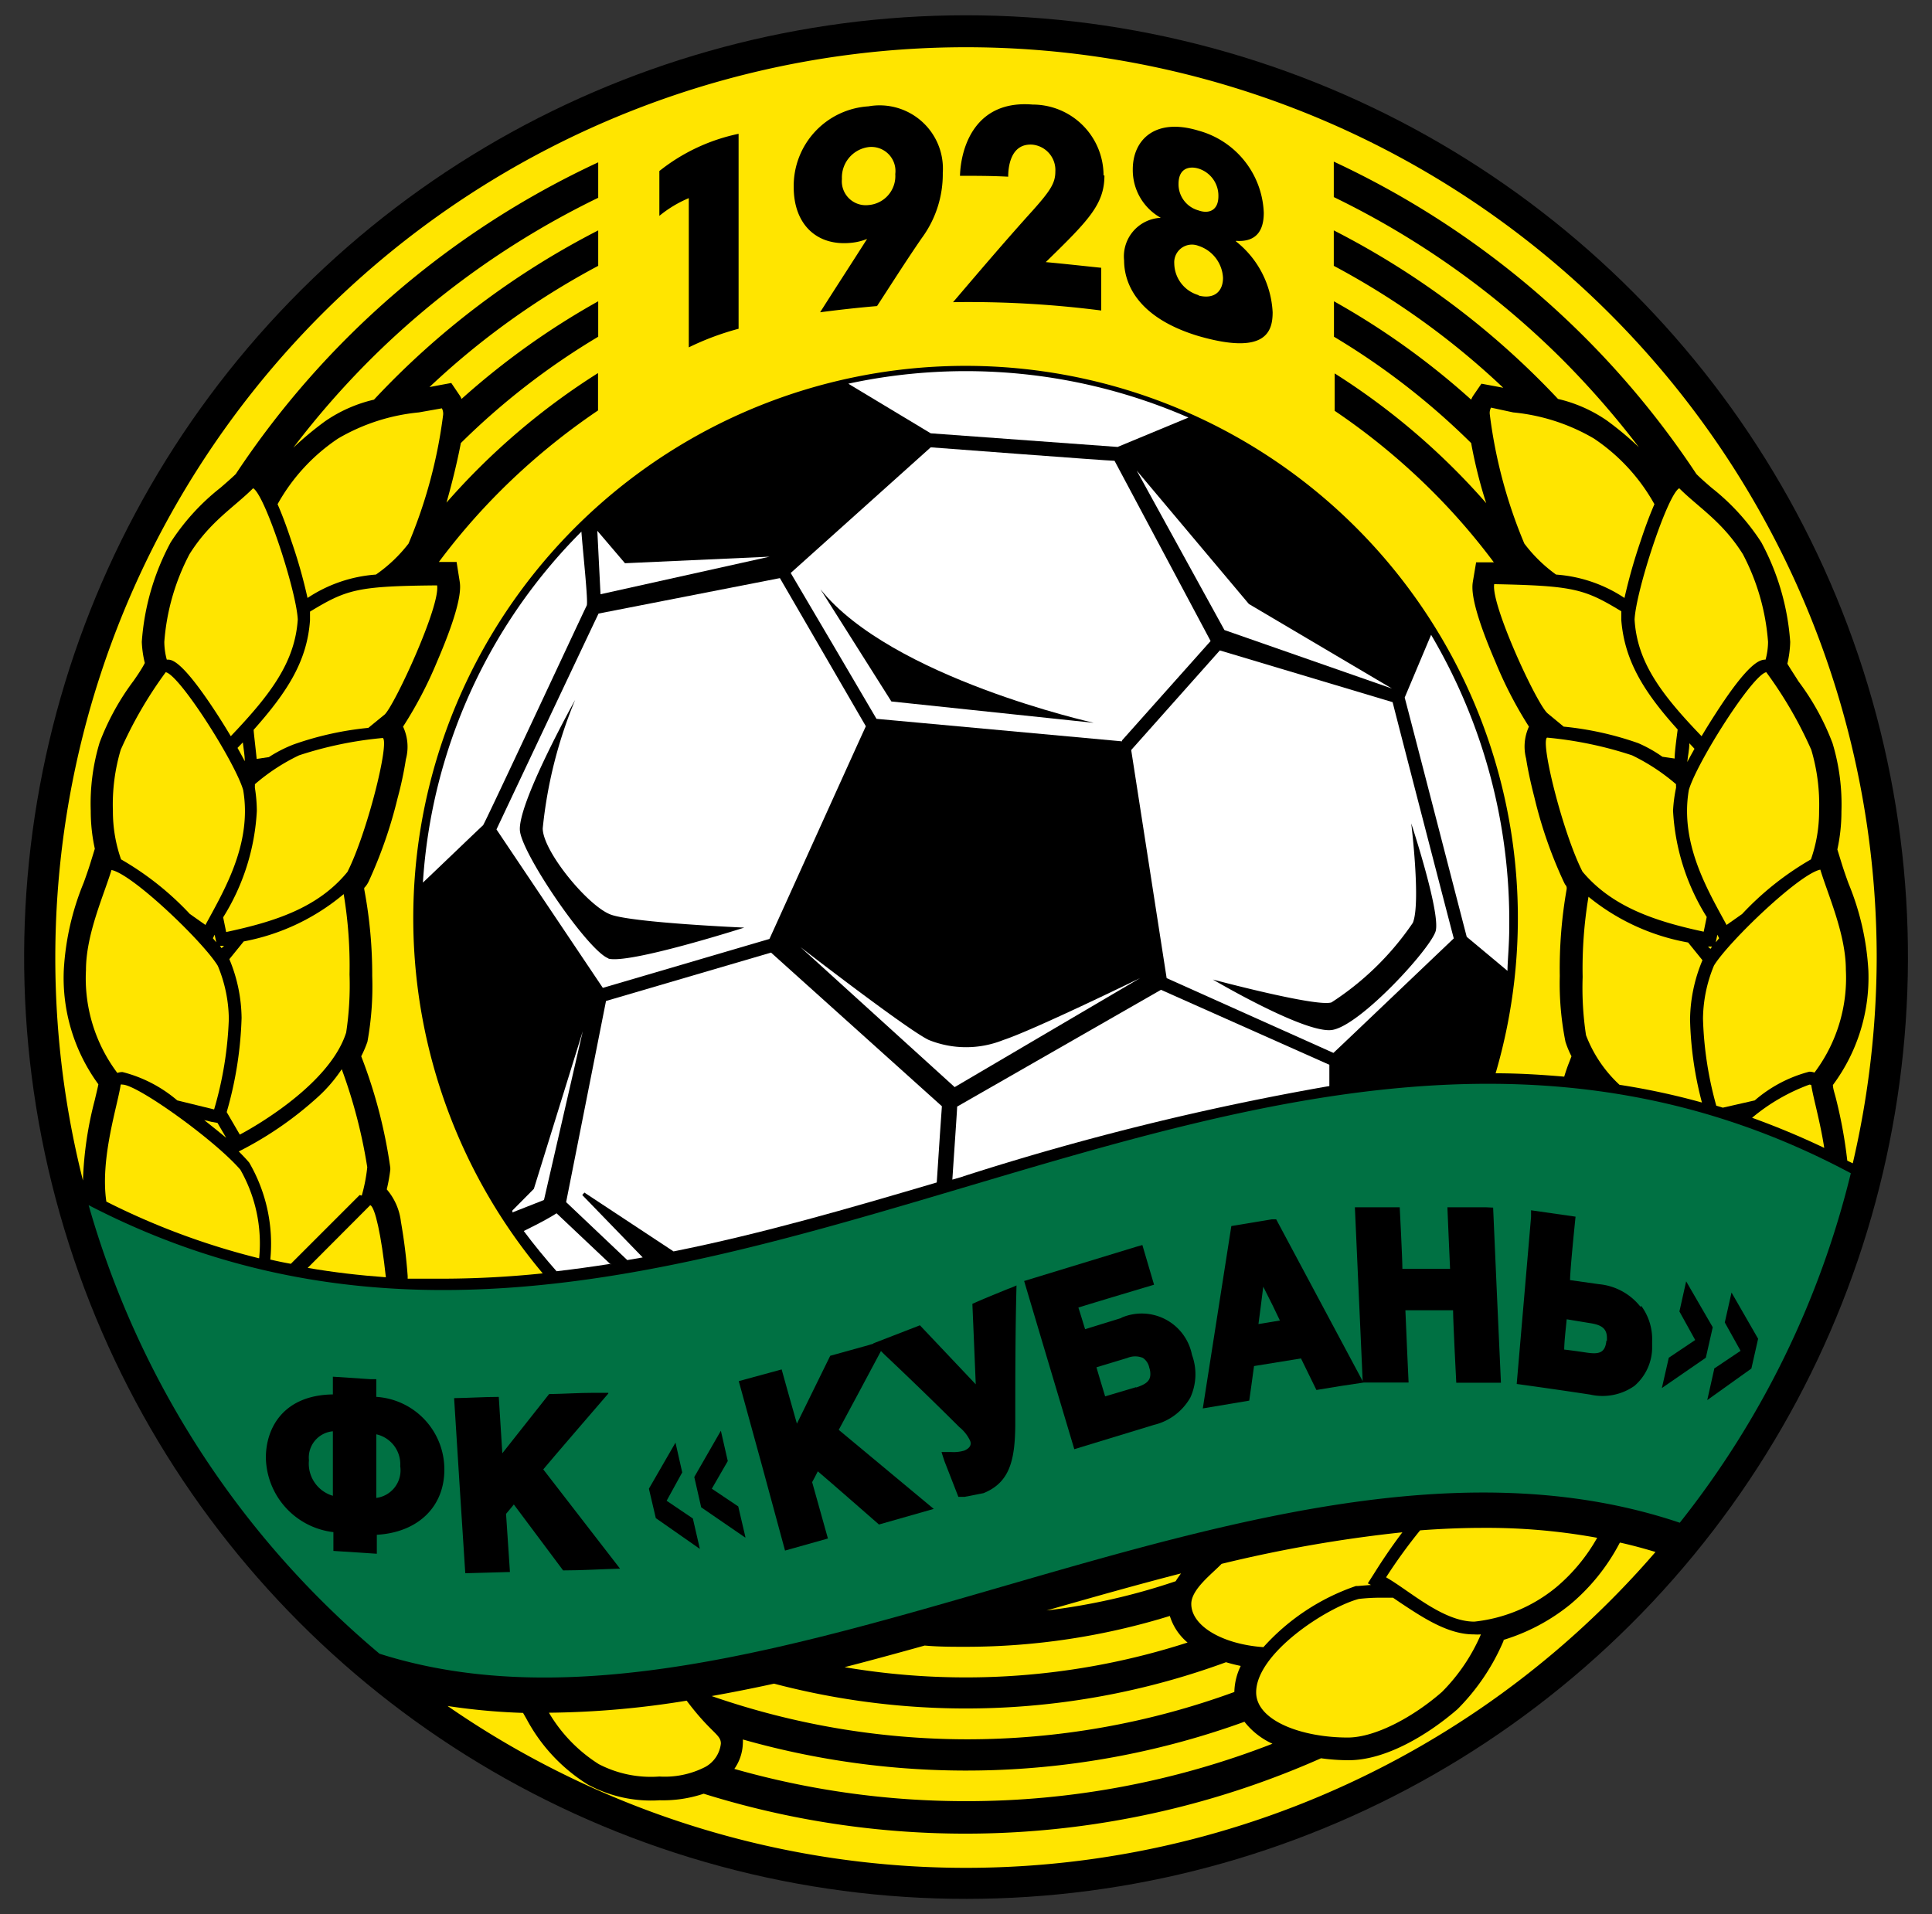
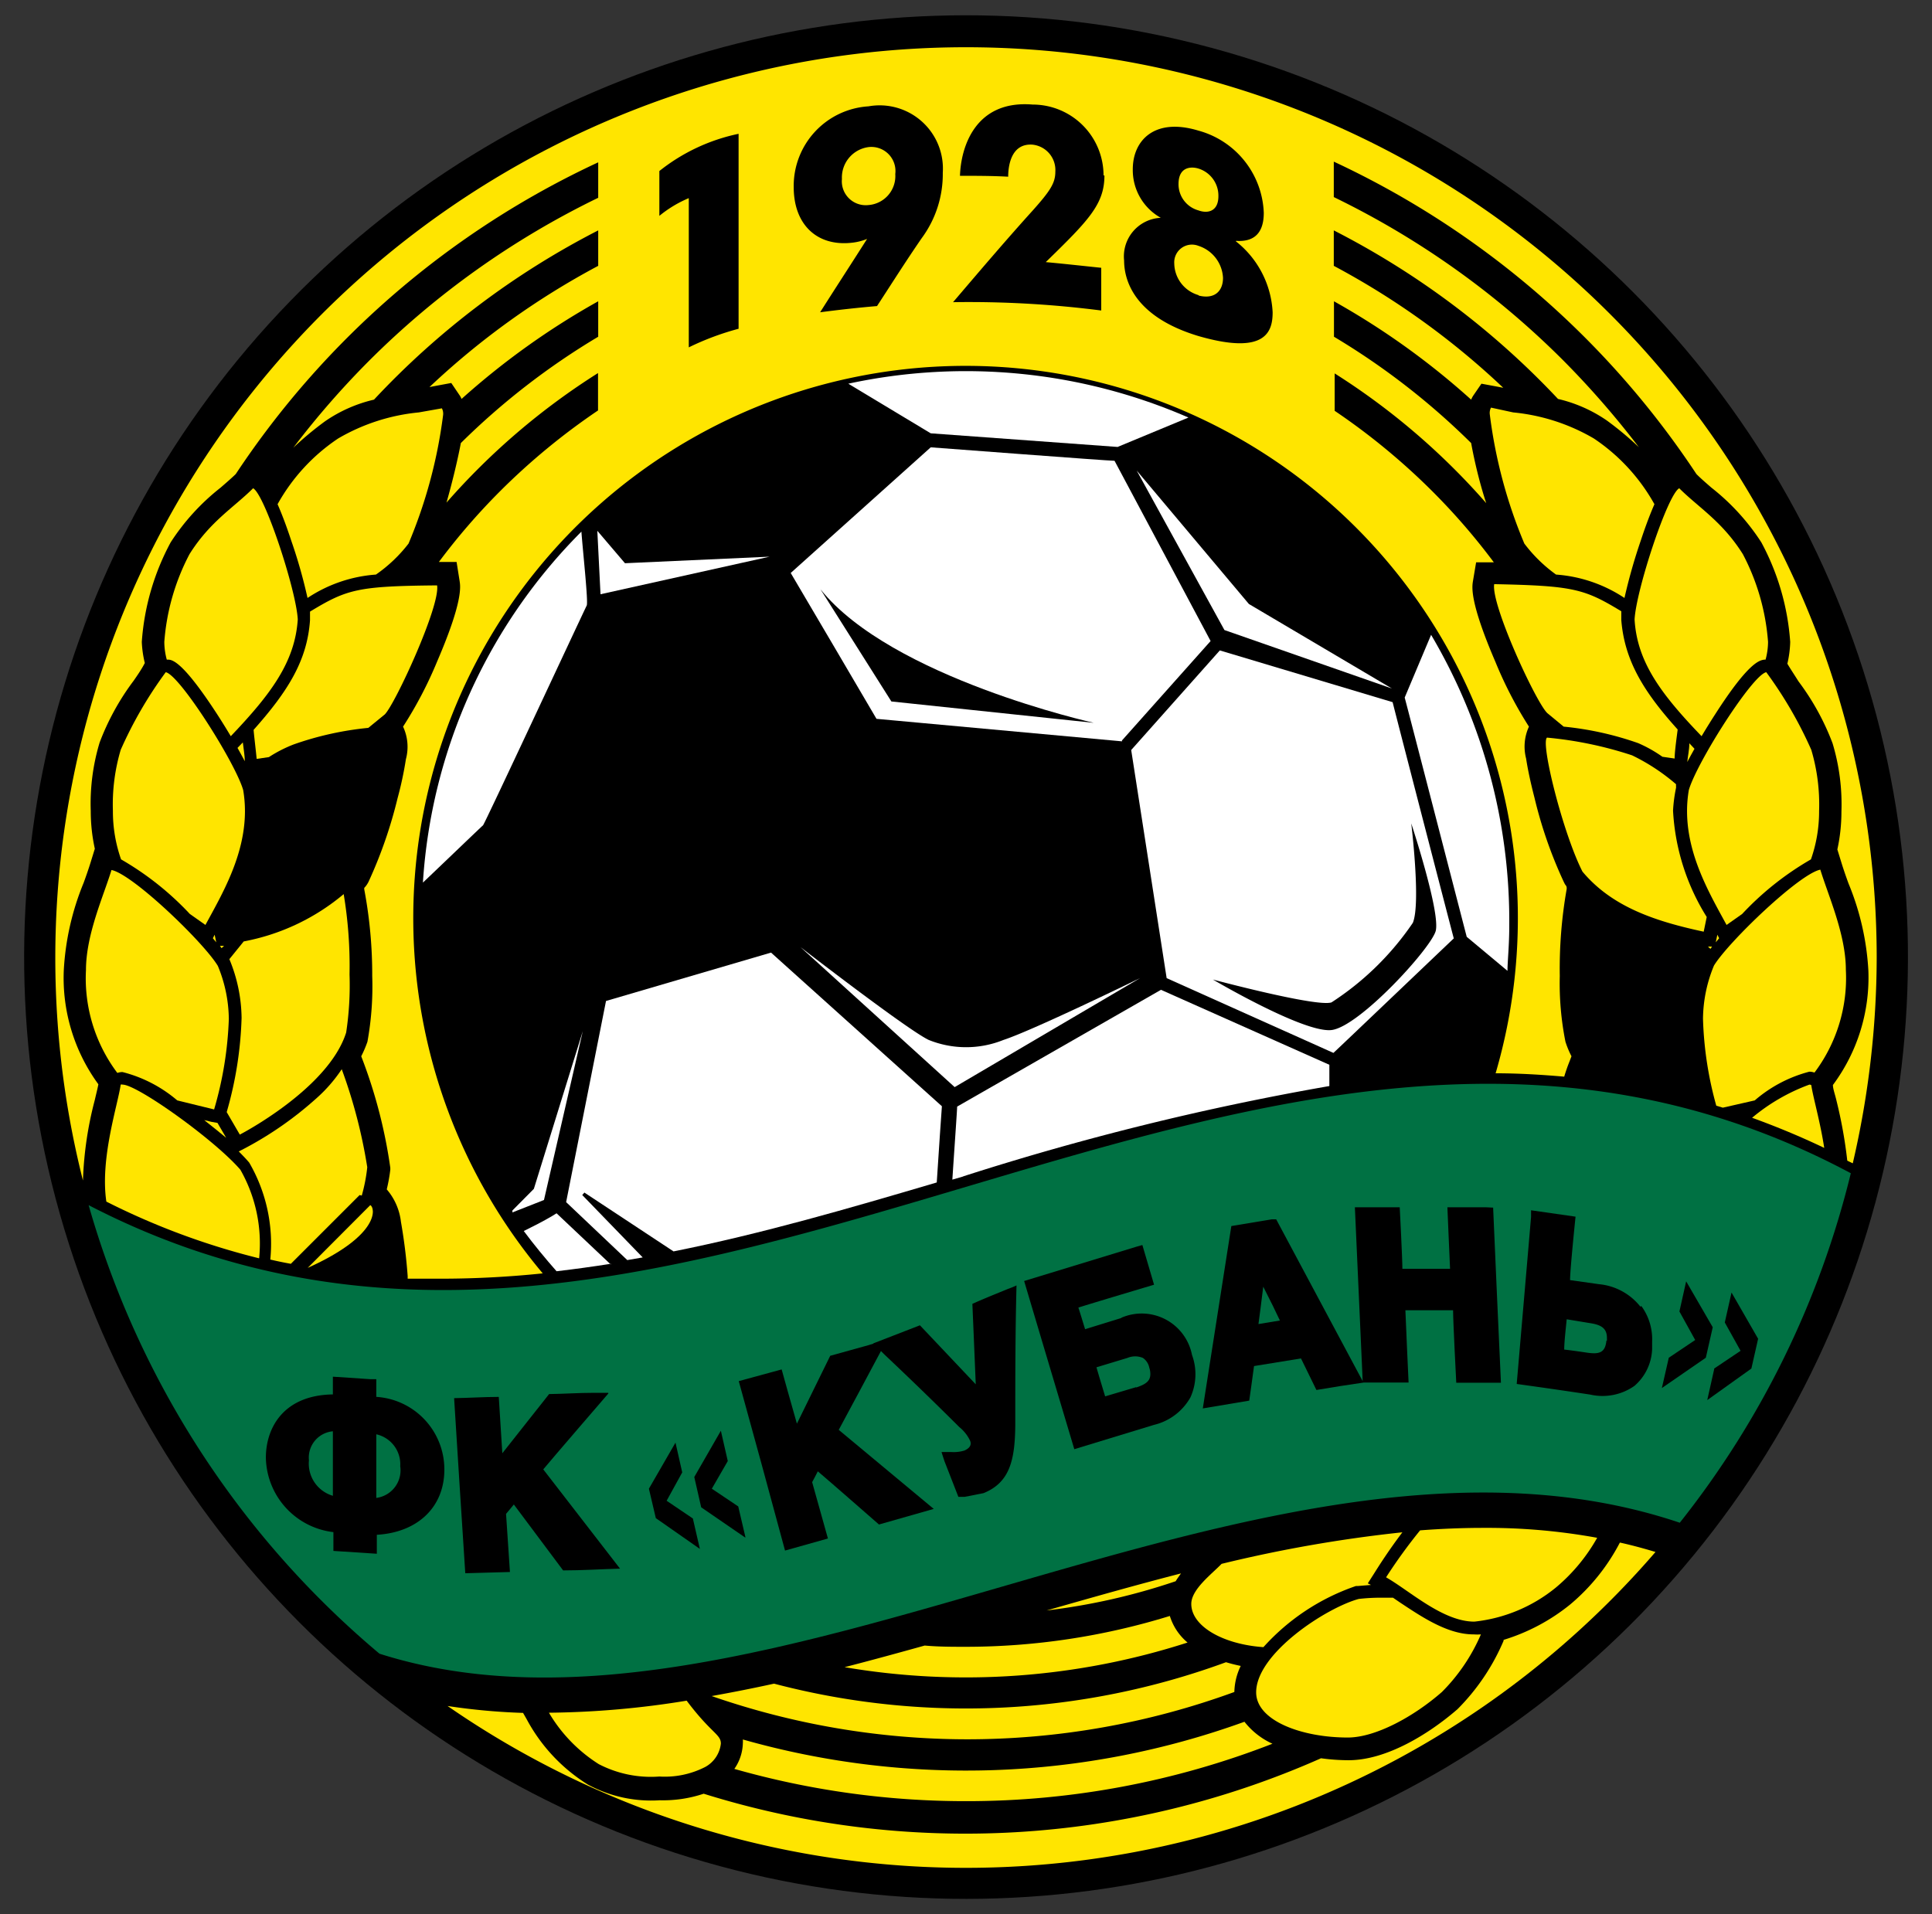
<svg xmlns="http://www.w3.org/2000/svg" id="Layer_1" data-name="Layer 1" viewBox="0 0 109 108">
  <rect x="0" y="0" width="109" height="108" fill="#333333" stroke="none" />
  <defs>
    <style>.cls-1{fill:#007143;}.cls-2{fill:#fff;}.cls-3{fill:#ffe500;}</style>
  </defs>
  <circle cx="54.5" cy="54" r="53.14" transform="translate(-10.53 94.71) rotate(-76.78)" />
  <path class="cls-1" d="M5,68A51.44,51.44,0,0,0,21.41,93.31C43,100.18,71.53,78.09,94.77,85.92a51.22,51.22,0,0,0,9.65-19.72C70.77,48.21,38.69,85.46,5,68Z" />
  <path d="M34.32,78.59l-.85,0c-.83,0-1.66.06-2.49.07L28.34,82c-.07-1.06-.2-3.18-.2-3.18-.85,0-1.68.06-2.52.07.2,3.29.42,6.59.63,9.88l2.52-.07s-.2-3-.22-3.28c.09-.11.25-.29.44-.53l2.78,3.72c1.07,0,2.14-.07,3.21-.1l-4.33-5.6c.34-.42,3.67-4.28,3.67-4.28Z" />
  <path d="M49,75.9l-2.16.6-1.88,3.83c-.29-1-.86-3.06-.86-3.06l-2.42.66Q43,82.7,44.29,87.49l2.42-.68s-.81-2.91-.89-3.18c.07-.12.18-.34.32-.61.56.47,3.45,3,3.45,3l3.09-.88-5.36-4.46c.19-.35,2-3.72,2.73-5.1L49,75.9Z" />
  <path d="M49.9,76.43q2.12,2,4.22,4.09a2.2,2.2,0,0,1,.61.77c.13.31-.14.48-.33.56a2.1,2.1,0,0,1-.74.08l-.54,0c.05.17.11.35.17.53l.78,2h.35l1.07-.21c1.48-.6,1.77-1.86,1.79-3.82,0-2.63,0-5.27.07-7.9a5,5,0,0,1-.49.2c-.68.28-1.36.55-2,.84,0,0,.14,3.28.19,4.54l-3.15-3.33L49.27,75.8l.63.63Z" />
  <path d="M21.23,84.52V80.93a1.73,1.73,0,0,1,1.35,1.8,1.57,1.57,0,0,1-1.35,1.79Zm-2.45-.12a1.89,1.89,0,0,1-1.35-2,1.49,1.49,0,0,1,1.35-1.64V84.4Zm2.45-5.58v-1l-.35,0-2.1-.14v1C16,78.72,15,80.56,15,82.25a4.31,4.31,0,0,0,3.81,4.2v1.06l2.45.16V86.6c2.28-.13,3.81-1.54,3.81-3.68a4.1,4.1,0,0,0-3.81-4.1Z" />
  <path d="M64.1,78.27l-1.75.52c-.13-.43-.37-1.22-.49-1.64l1.75-.53a1.13,1.13,0,0,1,.87,0,.87.87,0,0,1,.36.55,1.05,1.05,0,0,1,.06.37c0,.41-.3.58-.8.75Zm-.81-3.91L61.22,75c-.12-.38-.26-.86-.38-1.22.58-.19,4.27-1.29,4.27-1.29l-.66-2.24-.35.1-6.32,1.93q1.41,4.74,2.83,9.49L65.1,80.4a3.22,3.22,0,0,0,2.06-1.55,3.16,3.16,0,0,0,.09-2.4,2.89,2.89,0,0,0-4-2.09Z" />
  <path d="M90.63,75.65c-.07.71-.44.77-1.12.67,0,0-.79-.12-1.26-.17,0-.44.1-1.27.14-1.71l1.27.21c.62.09,1,.26,1,.84v.16Zm1.92-1.92a3.38,3.38,0,0,0-2.34-1.27l-1.63-.23c0-.6.31-3.58.31-3.58l-2.51-.36c0,.13,0,.26,0,.38l-.81,9.42c1.38.19,2.77.39,4.15.6a3.13,3.13,0,0,0,2.49-.49,2.87,2.87,0,0,0,1-2.09c0-.15,0-.29,0-.42a3.16,3.16,0,0,0-.61-2Z" />
  <path d="M71,74.71c.07-.5.16-1.23.27-2.11.41.8.73,1.46.94,1.91l-1.21.2Zm12.82-6.59-2.16,0s.12,2.88.15,3.47c-.5,0-2.2,0-2.69,0,0-.6-.15-3.47-.15-3.47l-2.53,0c.14,3.28.3,6.54.44,9.81L72,68.8l-.25,0-2.28.38q-.8,5.15-1.61,10.29l2.62-.44s.22-1.55.27-1.95l2.65-.43.87,1.78q1.34-.23,2.67-.42v0l2.53,0s-.16-3.46-.18-4.08l2.69,0c0,.63.18,4.09.18,4.09l2.52,0c-.15-3.29-.3-6.59-.44-9.88Z" />
  <path d="M42.05,86.76l-2.49-1.71-.39-1.71,1.5-2.61.39,1.71L40.16,84l1.49,1,.4,1.71Zm-2.56.64L37,85.66,36.61,84l1.5-2.6.38,1.68-.88,1.6,1.48,1,.4,1.74Z" />
  <path d="M94.15,76.61l1.49-1L94.75,74l.38-1.7,1.5,2.59-.39,1.72-2.48,1.71.39-1.71Zm2.56.61,1.49-1-.89-1.6.38-1.69,1.5,2.61-.38,1.68L96.32,79l.39-1.74Z" />
  <path class="cls-2" d="M80.74,35.82l-1.49,3.54c.07.23,3.44,13.28,3.5,13.5l2.3,1.92c0-.55.1-1.4.1-2.55a31.74,31.74,0,0,0-4.41-16.41Z" />
  <path class="cls-2" d="M32.8,30A30.77,30.77,0,0,0,23.86,49.8c.9-.85,3.3-3.16,3.39-3.23S33,34.35,33.1,34.17s-.22-3.08-.3-4.2Z" />
  <path class="cls-2" d="M34.46,71.35,31.4,68.46c-.26.17-.81.49-1.85,1,.58.78,1.2,1.53,1.85,2.27q1.53-.18,3.06-.42Z" />
  <path class="cls-2" d="M54.33,66.38A153.64,153.64,0,0,1,75,61.28v-1.2L65.5,55.85,54,62.44c0,.2-.15,2.28-.27,4.12l.62-.18Z" />
  <path class="cls-2" d="M63.05,25.22l4-1.66a31.42,31.42,0,0,0-19.19-1.91l4.65,2.8,10.56.77Z" />
  <path class="cls-2" d="M61.66,40.78l-11.37-1.2-4-6.33c4,5,15.4,7.53,15.4,7.53Zm1.64,1,5-5.61L62.88,26c-.38,0-10.08-.74-10.37-.76l-7.9,7.09c.29.48,4.66,7.92,4.84,8.23L63.3,41.83Z" />
-   <path class="cls-2" d="M34.34,54.08c-1.1-.36-4.77-5.69-5-7.15s3.11-7.44,3.11-7.44a25.47,25.47,0,0,0-1.83,7.25c0,1.29,2.57,4.41,3.85,4.87s7.52.73,7.52.73-6.6,2.11-7.7,1.74ZM44,32.62l-10.23,2c-.16.32-5.59,11.82-5.76,12.18l6,8.94,9.4-2.76c.14-.29,5.3-11.72,5.44-12L44,32.62Z" />
  <polygon class="cls-2" points="43.42 31.41 35.26 31.78 33.7 29.95 33.88 33.53 43.42 31.41 43.42 31.41" />
  <polygon class="cls-2" points="69.08 35.55 78.53 38.85 70.46 34.08 64.13 26.55 69.08 35.55 69.08 35.55" />
  <path class="cls-2" d="M81,52.53c-.28,1-4.32,5.41-5.88,5.59s-6.69-2.85-6.69-2.85,5.86,1.57,6.69,1.29a16.14,16.14,0,0,0,4.59-4.49c.46-1.11-.09-5.61-.09-5.61s1.65,5,1.38,6.07ZM68.82,36.7l-5,5.62,2,12.87,9.41,4.22c.34-.31,6.49-6.18,6.79-6.46-.11-.4-3.36-12.94-3.45-13.33L68.82,36.7Z" />
  <path class="cls-2" d="M64.32,55.19s-6,2.93-7.71,3.49a5.63,5.63,0,0,1-4.21,0c-1.19-.56-7.24-5.24-7.24-5.24l8.7,7.9,10.46-6.15Z" />
  <path class="cls-2" d="M35.39,71.1l.87-.15h0l-3.41-3.52.12-.14L38,70.61c5-1,9.94-2.44,14.85-3.89h0c.12-1.84.26-3.94.29-4.3h0l-9.64-8.67h0l-9.31,2.73h0L31.94,67.83h0l3.45,3.27Z" />
  <polygon class="cls-2" points="32.88 58.18 30.12 67.08 28.91 68.3 28.91 68.41 30.69 67.71 32.88 58.18 32.88 58.18" />
  <path class="cls-3" d="M54.5,98.14a43.91,43.91,0,0,0,15.14-2.67A3.52,3.52,0,0,1,70,94c-.29-.06-.57-.13-.83-.21A42.55,42.55,0,0,1,43.67,95c-1.18.26-2.35.49-3.52.7l0,0A44.07,44.07,0,0,0,54.5,98.14Z" />
  <path class="cls-3" d="M91.38,87.06a11.42,11.42,0,0,1-2.79,3.47,11.11,11.11,0,0,1-3.76,2l0,.05a12.23,12.23,0,0,1-2.6,3.86c-1.6,1.39-4,2.88-6.14,2.88a11.46,11.46,0,0,1-1.56-.11,49.47,49.47,0,0,1-34.83,2,7.2,7.2,0,0,1-2.48.37,7.51,7.51,0,0,1-4.06-.89A9.77,9.77,0,0,1,29.71,97l-.2-.35a35.84,35.84,0,0,1-4.26-.39A51.38,51.38,0,0,0,93.4,87.57c-.66-.2-1.33-.38-2-.53Z" />
  <path class="cls-3" d="M66.63,88.78c-2.53.65-5.06,1.37-7.58,2.09a35.82,35.82,0,0,0,7.28-1.65C66.42,89.07,66.53,88.92,66.63,88.78Z" />
  <path class="cls-3" d="M54.5,101.63a47.49,47.49,0,0,0,17.29-3.24,4.22,4.22,0,0,1-1.58-1.24,46.12,46.12,0,0,1-28.3,1,1.5,1.5,0,0,1,0,.22,2.64,2.64,0,0,1-.48,1.44A47.61,47.61,0,0,0,54.5,101.63Z" />
  <path class="cls-3" d="M67,92.68a3.17,3.17,0,0,1-1-1.5A39,39,0,0,1,54.5,92.92c-.78,0-1.56,0-2.33-.07-1.51.42-3,.83-4.52,1.22A40.76,40.76,0,0,0,67,92.68Z" />
  <path class="cls-3" d="M105.88,54A51.38,51.38,0,1,0,4.68,66.61a20.38,20.38,0,0,1,.67-4.55c.08-.35.16-.66.2-.88A10.16,10.16,0,0,1,3.6,54.72a15.1,15.1,0,0,1,1.12-4.91c.15-.41.28-.79.38-1.11l.25-.81a9.91,9.91,0,0,1-.23-2.13,11.92,11.92,0,0,1,.5-3.86,14.08,14.08,0,0,1,1.92-3.49c.25-.36.46-.67.63-1A6,6,0,0,1,8,36.22,13.86,13.86,0,0,1,9.63,30.6a12.65,12.65,0,0,1,2.81-3.08c.3-.26.59-.51.86-.77A49.58,49.58,0,0,1,33.75,9.16v2a47.78,47.78,0,0,0-12.93,9.2,48.49,48.49,0,0,0-4.27,4.9,18.55,18.55,0,0,1,1.79-1.49,8.06,8.06,0,0,1,2.76-1.22A46,46,0,0,1,33.75,13v2a43.92,43.92,0,0,0-9.52,6.84l.42-.08.81-.15.46.68a.94.94,0,0,1,.12.22A42.76,42.76,0,0,1,33.75,17v2A40.6,40.6,0,0,0,26,25c-.19,1-.49,2.24-.81,3.36a39.09,39.09,0,0,1,8.55-7.31v2.11a37.61,37.61,0,0,0-5.52,4.55,36.62,36.62,0,0,0-3.46,4l1,0,.17,1.07c.05.32.19,1.16-1.27,4.55A22.84,22.84,0,0,1,22.74,41a2.69,2.69,0,0,1,.16,1.84,20.26,20.26,0,0,1-.47,2.2,25.68,25.68,0,0,1-1.65,4.74l-.07.12-.08.11-.08.09,0,.08A25.86,25.86,0,0,1,21,55.07a17.46,17.46,0,0,1-.27,3.71,6.52,6.52,0,0,1-.35.82l.11.29a28.31,28.31,0,0,1,1.53,6V66a9.29,9.29,0,0,1-.2,1.11,3.4,3.4,0,0,1,.8,1.83A30.47,30.47,0,0,1,23,72l0,.15c.66,0,1.33,0,2,0a55.84,55.84,0,0,0,5.62-.3A31.16,31.16,0,1,1,84.38,60.56c1.31,0,2.6.08,3.87.19.09-.3.19-.59.3-.86l.11-.29a5.26,5.26,0,0,1-.34-.82A16.76,16.76,0,0,1,88,55.07a25.86,25.86,0,0,1,.39-4.91l0-.08L88.37,50l-.08-.11-.06-.12A24.88,24.88,0,0,1,86.57,45c-.22-.85-.38-1.61-.47-2.2A2.69,2.69,0,0,1,86.26,41a22.84,22.84,0,0,1-1.89-3.65c-1.46-3.39-1.32-4.23-1.27-4.55l.18-1.07,1,0a36.62,36.62,0,0,0-3.46-4,37.61,37.61,0,0,0-5.52-4.55V21.07a39.18,39.18,0,0,1,8.55,7.32C83.48,27.27,83.18,26,83,25a40.6,40.6,0,0,0-7.74-6V17A42.76,42.76,0,0,1,83,22.55a1.27,1.27,0,0,1,.12-.23l.46-.67.81.15.42.08A43.92,43.92,0,0,0,75.25,15V13A46.18,46.18,0,0,1,87.9,22.51a8.06,8.06,0,0,1,2.76,1.22,18.54,18.54,0,0,1,1.8,1.5,50,50,0,0,0-4.28-4.91,47.78,47.78,0,0,0-12.93-9.2v-2A49.67,49.67,0,0,1,95.71,26.75c.26.26.55.51.85.77a12.65,12.65,0,0,1,2.81,3.08A13.86,13.86,0,0,1,101,36.22a6,6,0,0,1-.16,1.23c.17.29.38.6.63,1a14.08,14.08,0,0,1,1.92,3.49,11.92,11.92,0,0,1,.5,3.86,9.91,9.91,0,0,1-.23,2.13l.25.81c.1.32.23.7.38,1.11a15,15,0,0,1,1.12,4.91,10.16,10.16,0,0,1-2,6.46c0,.22.12.53.2.88a26.16,26.16,0,0,1,.61,3.39l.31.15A51.56,51.56,0,0,0,105.88,54Z" />
  <path d="M62.26,9.9a4,4,0,0,0-4-4C55,5.63,54.21,8.33,54.16,9.92c.9,0,1.81,0,2.72.05,0-.45.09-1.88,1.35-1.81a1.44,1.44,0,0,1,1.31,1.53c0,.64-.29,1.08-1.26,2.17-1.52,1.68-3,3.42-4.51,5.19a58.51,58.51,0,0,1,8.36.47V15.11C61.06,15,60,14.88,59,14.79c2.41-2.35,3.31-3.26,3.31-4.89Z" />
  <path d="M37.2,12.18a6.67,6.67,0,0,1,1.66-1V19.6a15.47,15.47,0,0,1,2.81-1.05v-11A10.65,10.65,0,0,0,37.2,9.65v2.53Z" />
  <path d="M49,11.57A1.35,1.35,0,0,1,47.5,10.1,1.73,1.73,0,0,1,49,8.3a1.36,1.36,0,0,1,1.51,1.52A1.64,1.64,0,0,1,49,11.57ZM49,6a4.5,4.5,0,0,0-4.22,4.56c0,2.1,1.3,3.34,3.24,3.14a3.11,3.11,0,0,0,.9-.22c-.87,1.37-1.77,2.75-2.65,4.14,1.07-.14,2.14-.26,3.21-.35C50.31,16,51.13,14.7,52,13.44a6.08,6.08,0,0,0,1.19-3.69A3.57,3.57,0,0,0,49,6Z" />
  <path d="M67.61,16.65a1.89,1.89,0,0,1-1.36-1.78,1,1,0,0,1,1.36-1A2,2,0,0,1,69,15.68c0,.73-.46,1.22-1.36,1Zm0-7.14a1.6,1.6,0,0,1,1.13,1.56c0,.85-.59,1-1.13.8a1.53,1.53,0,0,1-1.12-1.48c0-1,.73-1,1.12-.88Zm2.12,4.08v0c.83.06,1.57-.25,1.57-1.58a5,5,0,0,0-3.69-4.64c-2.47-.75-3.7.55-3.7,2.18a3.08,3.08,0,0,0,1.58,2.74v0a2.18,2.18,0,0,0-2.07,2.41c0,1.05.51,3.15,4.19,4.26,3.84,1.11,4.19-.28,4.19-1.34a5.44,5.44,0,0,0-2.07-4Z" />
  <path class="cls-3" d="M13.56,66C12.09,64.3,7.74,61.2,6.92,61.2a.18.18,0,0,0-.11,0C6.64,62.37,5.64,65.36,6,67.8A40.83,40.83,0,0,0,14.62,71,8.41,8.41,0,0,0,13.56,66Z" />
-   <path class="cls-3" d="M20.89,68l-3.53,3.54c1.44.25,2.91.42,4.41.53C21.51,69.67,21.16,68.12,20.89,68Z" />
+   <path class="cls-3" d="M20.89,68l-3.53,3.54C21.51,69.67,21.16,68.12,20.89,68Z" />
  <path class="cls-3" d="M12.91,57.5a8,8,0,0,0-.62-3c-.81-1.34-4.81-5.18-6-5.41-.44,1.45-1.44,3.63-1.44,5.65a8.88,8.88,0,0,0,1.77,5.8.93.93,0,0,1,.29-.05A7.64,7.64,0,0,1,10,62.09l2.08.51A20.58,20.58,0,0,0,12.91,57.5Z" />
  <path class="cls-3" d="M10.71,51.57l.88.62c.95-1.75,2.23-3.92,2.23-6.43a7.1,7.1,0,0,0-.1-1.18c-.44-1.54-3.59-6.51-4.37-6.65a23.22,23.22,0,0,0-2.54,4.38,10.82,10.82,0,0,0-.44,3.45,8.15,8.15,0,0,0,.46,2.73A16.74,16.74,0,0,1,10.71,51.57Z" />
  <path class="cls-3" d="M9.48,37.22c.26,0,.87.15,2.79,3.11.24.37.5.79.75,1.21,2.26-2.37,3.62-4.18,3.78-6.59-.09-1.66-1.86-7.05-2.52-7.4-1.08,1.08-2.43,1.87-3.59,3.72a12.64,12.64,0,0,0-1.42,4.95,3.87,3.87,0,0,0,.14,1Z" />
-   <path class="cls-3" d="M16.87,42.62a11.18,11.18,0,0,0-2.49,1.63.84.84,0,0,1,0,.12v.08a8.46,8.46,0,0,1,.11,1.31,12.55,12.55,0,0,1-1.9,6l.17.83c2.71-.58,5.17-1.35,6.84-3.39,1.1-2.16,2.38-7.27,2-7.56A21.34,21.34,0,0,0,16.87,42.62Z" />
  <path class="cls-3" d="M13.75,53.12l-.81,1v0a8.84,8.84,0,0,1,.69,3.32,21.31,21.31,0,0,1-.84,5.31v0l.74,1.27s5-2.58,6-5.76a17.8,17.8,0,0,0,.19-3.28,24.62,24.62,0,0,0-.33-4.53A12.29,12.29,0,0,1,13.75,53.12Z" />
  <path class="cls-3" d="M17.49,34.51c0,.14,0,.28,0,.39V35c-.16,2.27-1.24,4-3.18,6.18,0,.14.13,1.19.17,1.64l.69-.1A7.5,7.5,0,0,1,16.58,42a17.85,17.85,0,0,1,4.2-.93l.93-.76c.58-.58,3.14-6.12,2.95-7.28C20.17,33.07,19.57,33.25,17.49,34.51Z" />
  <path class="cls-3" d="M20.41,67.46a9.35,9.35,0,0,0,.31-1.6,29.07,29.07,0,0,0-1.44-5.53A8.39,8.39,0,0,1,17.82,62a20,20,0,0,1-4,2.79l-.35.18c.23.23.43.44.59.63l0,0,0,0a9.11,9.11,0,0,1,1.19,5.47v0c.38.09.77.17,1.16.24l3.88-3.88Z" />
  <path class="cls-3" d="M23.63,23.27a11.1,11.1,0,0,0-4.55,1.47,10.73,10.73,0,0,0-3.42,3.71c.22.5.48,1.17.78,2.08a28.77,28.77,0,0,1,.91,3.21,8,8,0,0,1,3.86-1.32,8.28,8.28,0,0,0,1.84-1.75A27.58,27.58,0,0,0,25,23.41a.65.65,0,0,0-.07-.37Z" />
  <path class="cls-3" d="M12.64,53.37l-.23,0,.09.13Z" />
  <path class="cls-3" d="M11.93,63.3l-.41-.1c.45.35.87.7,1.24,1l-.49-.84Z" />
  <path class="cls-3" d="M12.2,53.17l-.09-.43-.1.2Z" />
  <path class="cls-3" d="M13.4,42.2c.15.26.28.51.41.75v-.06c0-.24-.07-.65-.11-1Z" />
  <path class="cls-3" d="M102.08,61.2a10.82,10.82,0,0,0-3.23,1.87c1.38.5,2.73,1.06,4.07,1.7-.23-1.5-.63-2.85-.73-3.54A.18.18,0,0,0,102.08,61.2Z" />
  <path class="cls-3" d="M102.08,60.47a.93.93,0,0,1,.29.05,8.88,8.88,0,0,0,1.77-5.8c0-2-1-4.2-1.44-5.65-1.18.23-5.18,4.07-6,5.41a8,8,0,0,0-.62,3,20.31,20.31,0,0,0,.75,4.91l.37.11L99,62.09A7.64,7.64,0,0,1,102.08,60.47Z" />
  <path class="cls-3" d="M99.65,37.93c-.78.14-3.93,5.11-4.37,6.65a7.1,7.1,0,0,0-.1,1.18c0,2.51,1.28,4.68,2.23,6.43l.88-.62a16.74,16.74,0,0,1,3.88-3.08,8.15,8.15,0,0,0,.46-2.73,10.82,10.82,0,0,0-.44-3.45A23.22,23.22,0,0,0,99.65,37.93Z" />
  <path class="cls-3" d="M96,41.54c.25-.42.51-.84.75-1.21,1.92-3,2.53-3.07,2.79-3.11l.07,0a3.87,3.87,0,0,0,.14-1,12.64,12.64,0,0,0-1.42-4.95c-1.16-1.85-2.51-2.64-3.59-3.72-.66.35-2.43,5.74-2.52,7.4C92.36,37.36,93.72,39.17,96,41.54Z" />
  <path class="cls-3" d="M94.56,44.45v-.08a.84.84,0,0,1,0-.12,11.36,11.36,0,0,0-2.48-1.63,21.6,21.6,0,0,0-4.8-1c-.38.29.9,5.4,2,7.56,1.67,2,4.13,2.81,6.84,3.39l.17-.83a12.55,12.55,0,0,1-1.9-6A8.46,8.46,0,0,1,94.56,44.45Z" />
-   <path class="cls-3" d="M96.05,54.18v0l-.81-1a12.29,12.29,0,0,1-5.62-2.58,24.62,24.62,0,0,0-.33,4.53,17.8,17.8,0,0,0,.19,3.28,7.4,7.4,0,0,0,1.89,2.8,40.07,40.07,0,0,1,4.65,1,20.06,20.06,0,0,1-.67-4.67A8.84,8.84,0,0,1,96.05,54.18Z" />
  <path class="cls-3" d="M88.22,41a17.85,17.85,0,0,1,4.2.93,7.5,7.5,0,0,1,1.37.77l.69.1c0-.45.16-1.5.17-1.64-1.94-2.15-3-3.91-3.18-6.18v-.1c0-.11,0-.25,0-.39-2.08-1.26-2.68-1.44-7.17-1.53-.19,1.16,2.37,6.7,3,7.28Z" />
  <path class="cls-3" d="M87.79,32.42a8,8,0,0,1,3.86,1.32,31.08,31.08,0,0,1,.91-3.21c.3-.91.56-1.58.78-2.08a10.73,10.73,0,0,0-3.42-3.71,11.1,11.1,0,0,0-4.55-1.47L84.12,23a.65.65,0,0,0-.07.37A27.58,27.58,0,0,0,86,30.67,8.28,8.28,0,0,0,87.79,32.42Z" />
  <path class="cls-3" d="M96.5,53.54l.09-.13-.23,0Z" />
  <path class="cls-3" d="M96.8,53.17l.19-.23-.1-.2Z" />
  <path class="cls-3" d="M95.19,43c.13-.24.26-.49.41-.75l-.29-.31c0,.35-.09.76-.11,1Z" />
  <path class="cls-3" d="M33.78,99.54a6.38,6.38,0,0,0,3.42.7,5,5,0,0,0,2.59-.54,1.71,1.71,0,0,0,.88-1.32c0-.53-.54-.57-1.93-2.42a50.69,50.69,0,0,1-7.77.68A8.6,8.6,0,0,0,33.78,99.54Z" />
  <path class="cls-3" d="M67.21,90.5c0,1.25,1.77,2.28,4.07,2.44a12.42,12.42,0,0,1,5.22-3.45h.11l.74-.06-.18-.09.42-.66c.59-.94,1.13-1.69,1.53-2.22a77.34,77.34,0,0,0-10.2,1.78C68.36,88.82,67.21,89.68,67.21,90.5Z" />
  <path class="cls-3" d="M79,90.43l-.41-.28-.73,0a10.62,10.62,0,0,0-1.2.07c-1.82.49-5.79,3.07-5.79,5.27,0,1.6,2.57,2.55,5.17,2.55,1.55,0,3.7-1.16,5.31-2.57a10.41,10.41,0,0,0,2.2-3.25,2.69,2.69,0,0,1-.4,0C81.68,92.23,80.21,91.23,79,90.43Z" />
  <path class="cls-3" d="M83.18,91.5a8.72,8.72,0,0,0,4.62-1.94,10.13,10.13,0,0,0,2.31-2.79,34.64,34.64,0,0,0-6.42-.56c-1.18,0-2.38.05-3.57.14A29.61,29.61,0,0,0,78.2,89C79.52,89.75,81.4,91.5,83.18,91.5Z" />
</svg>